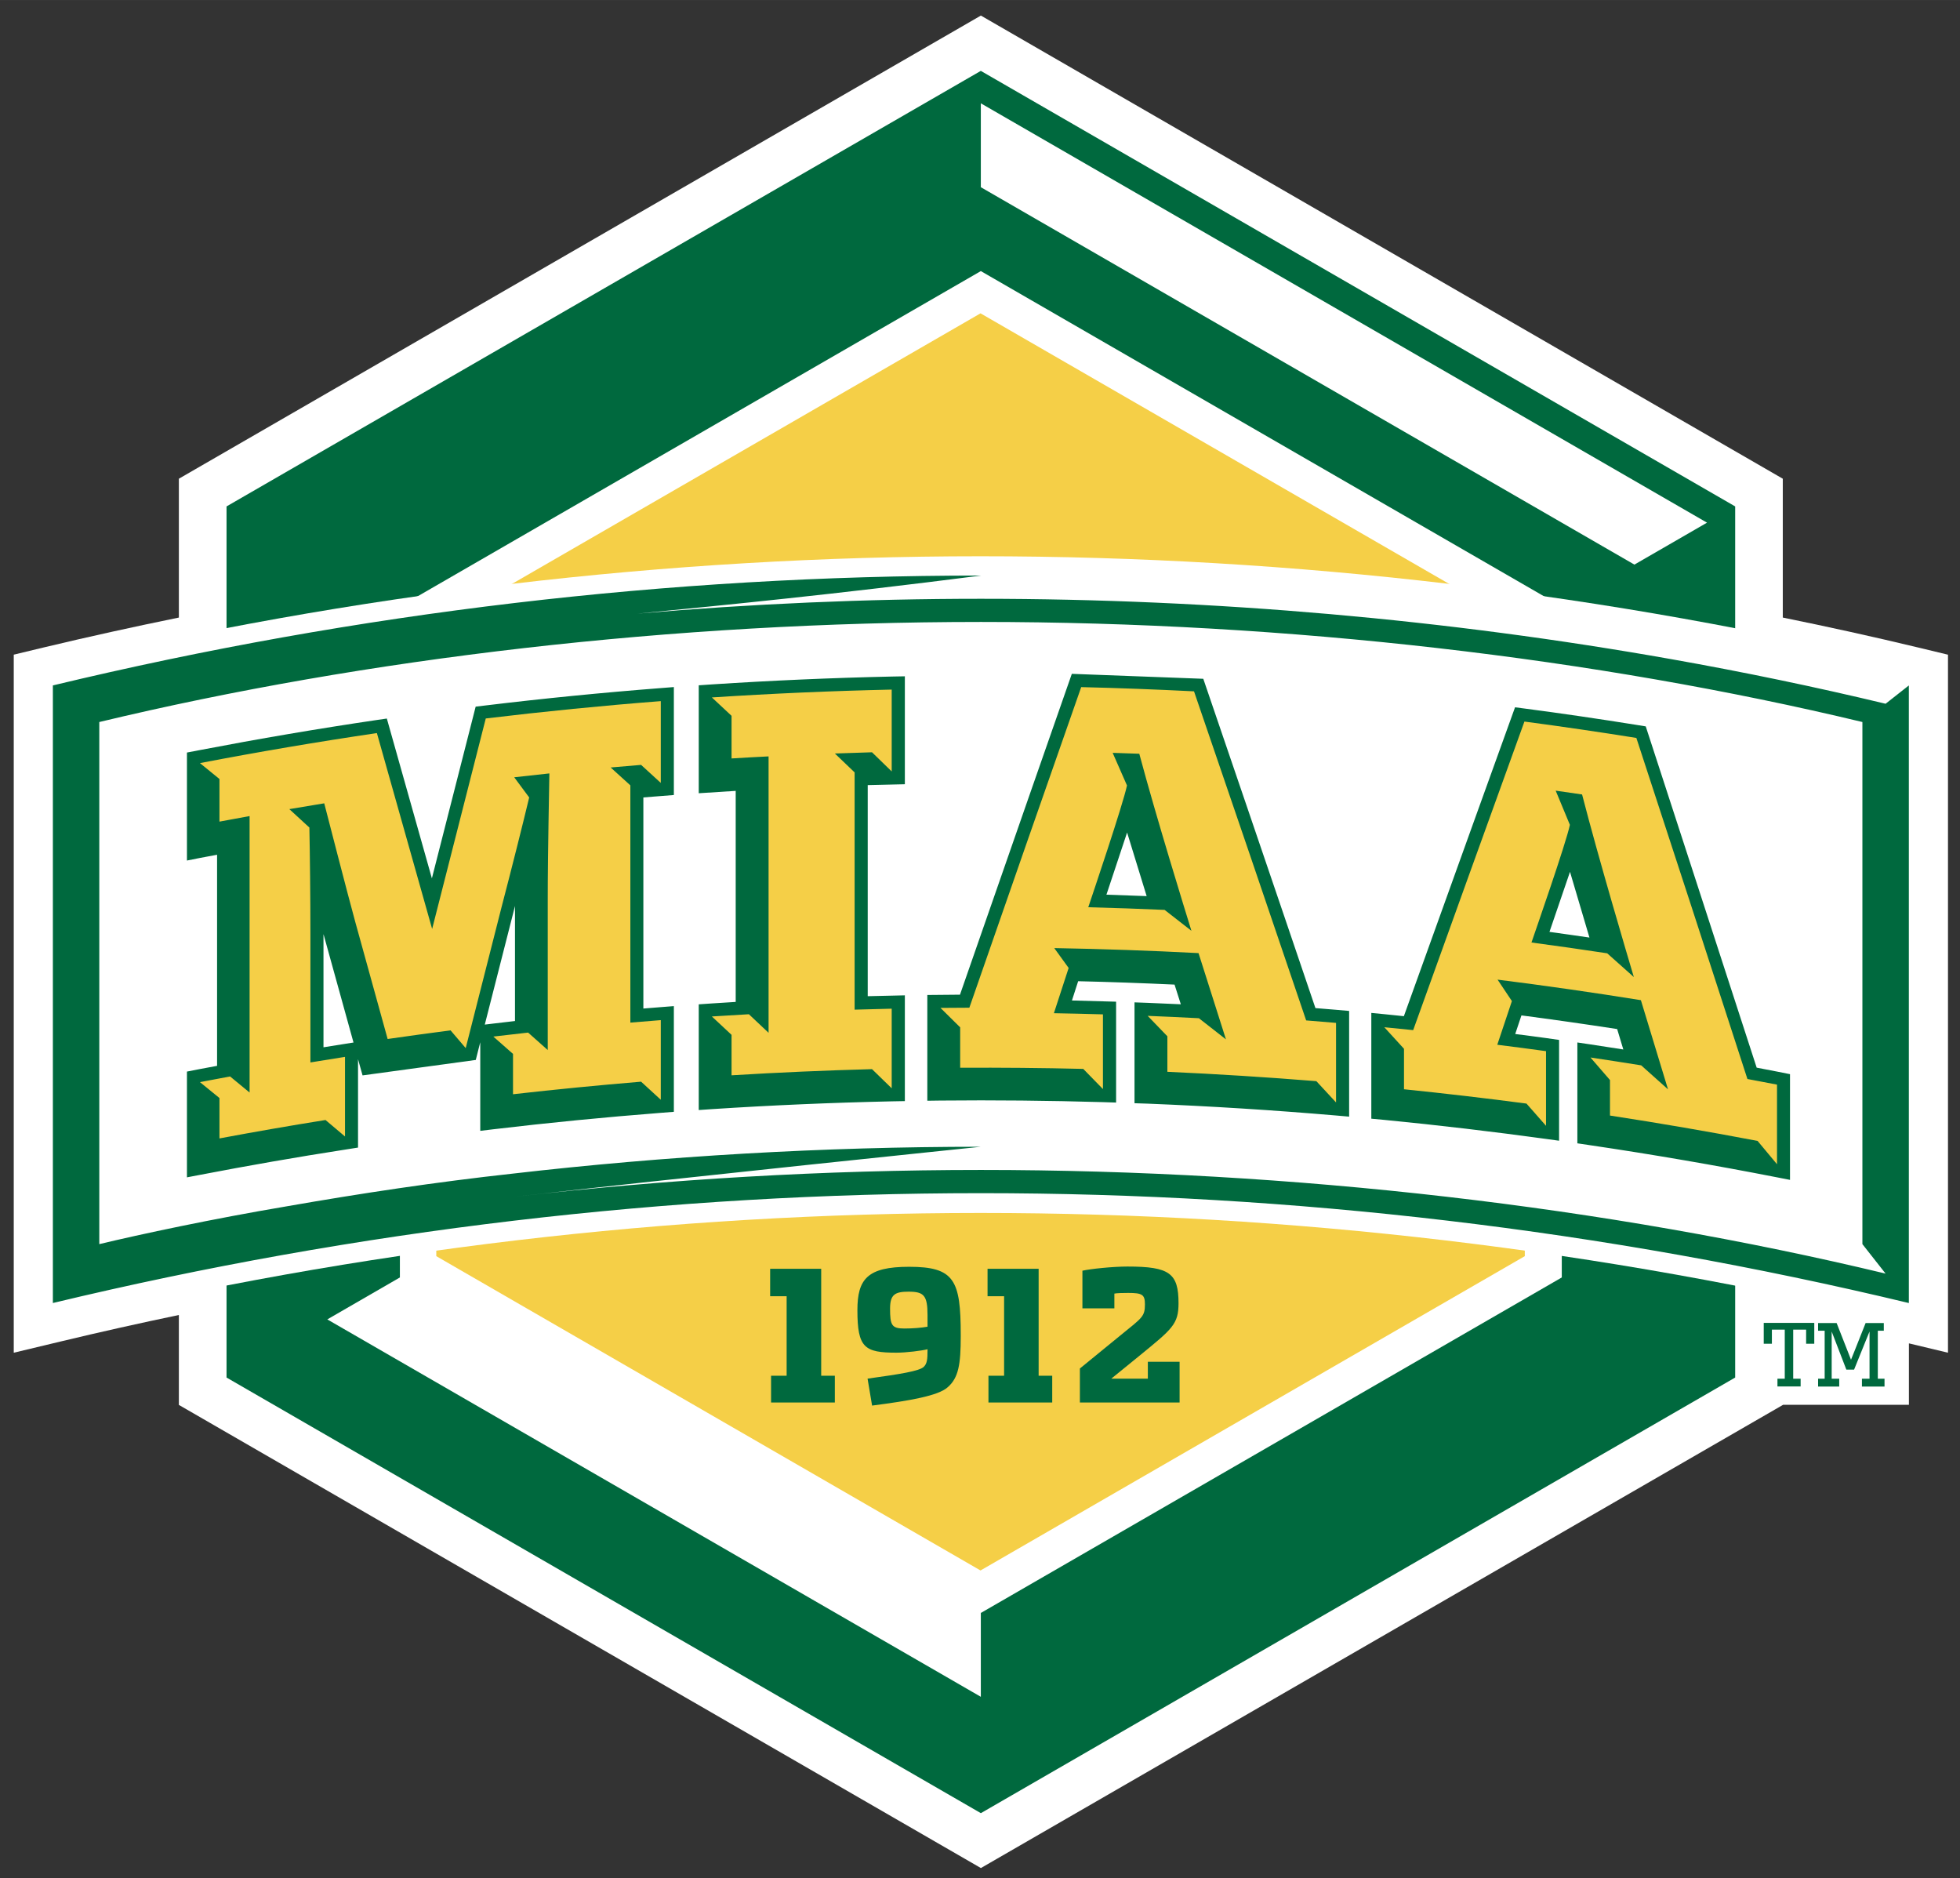
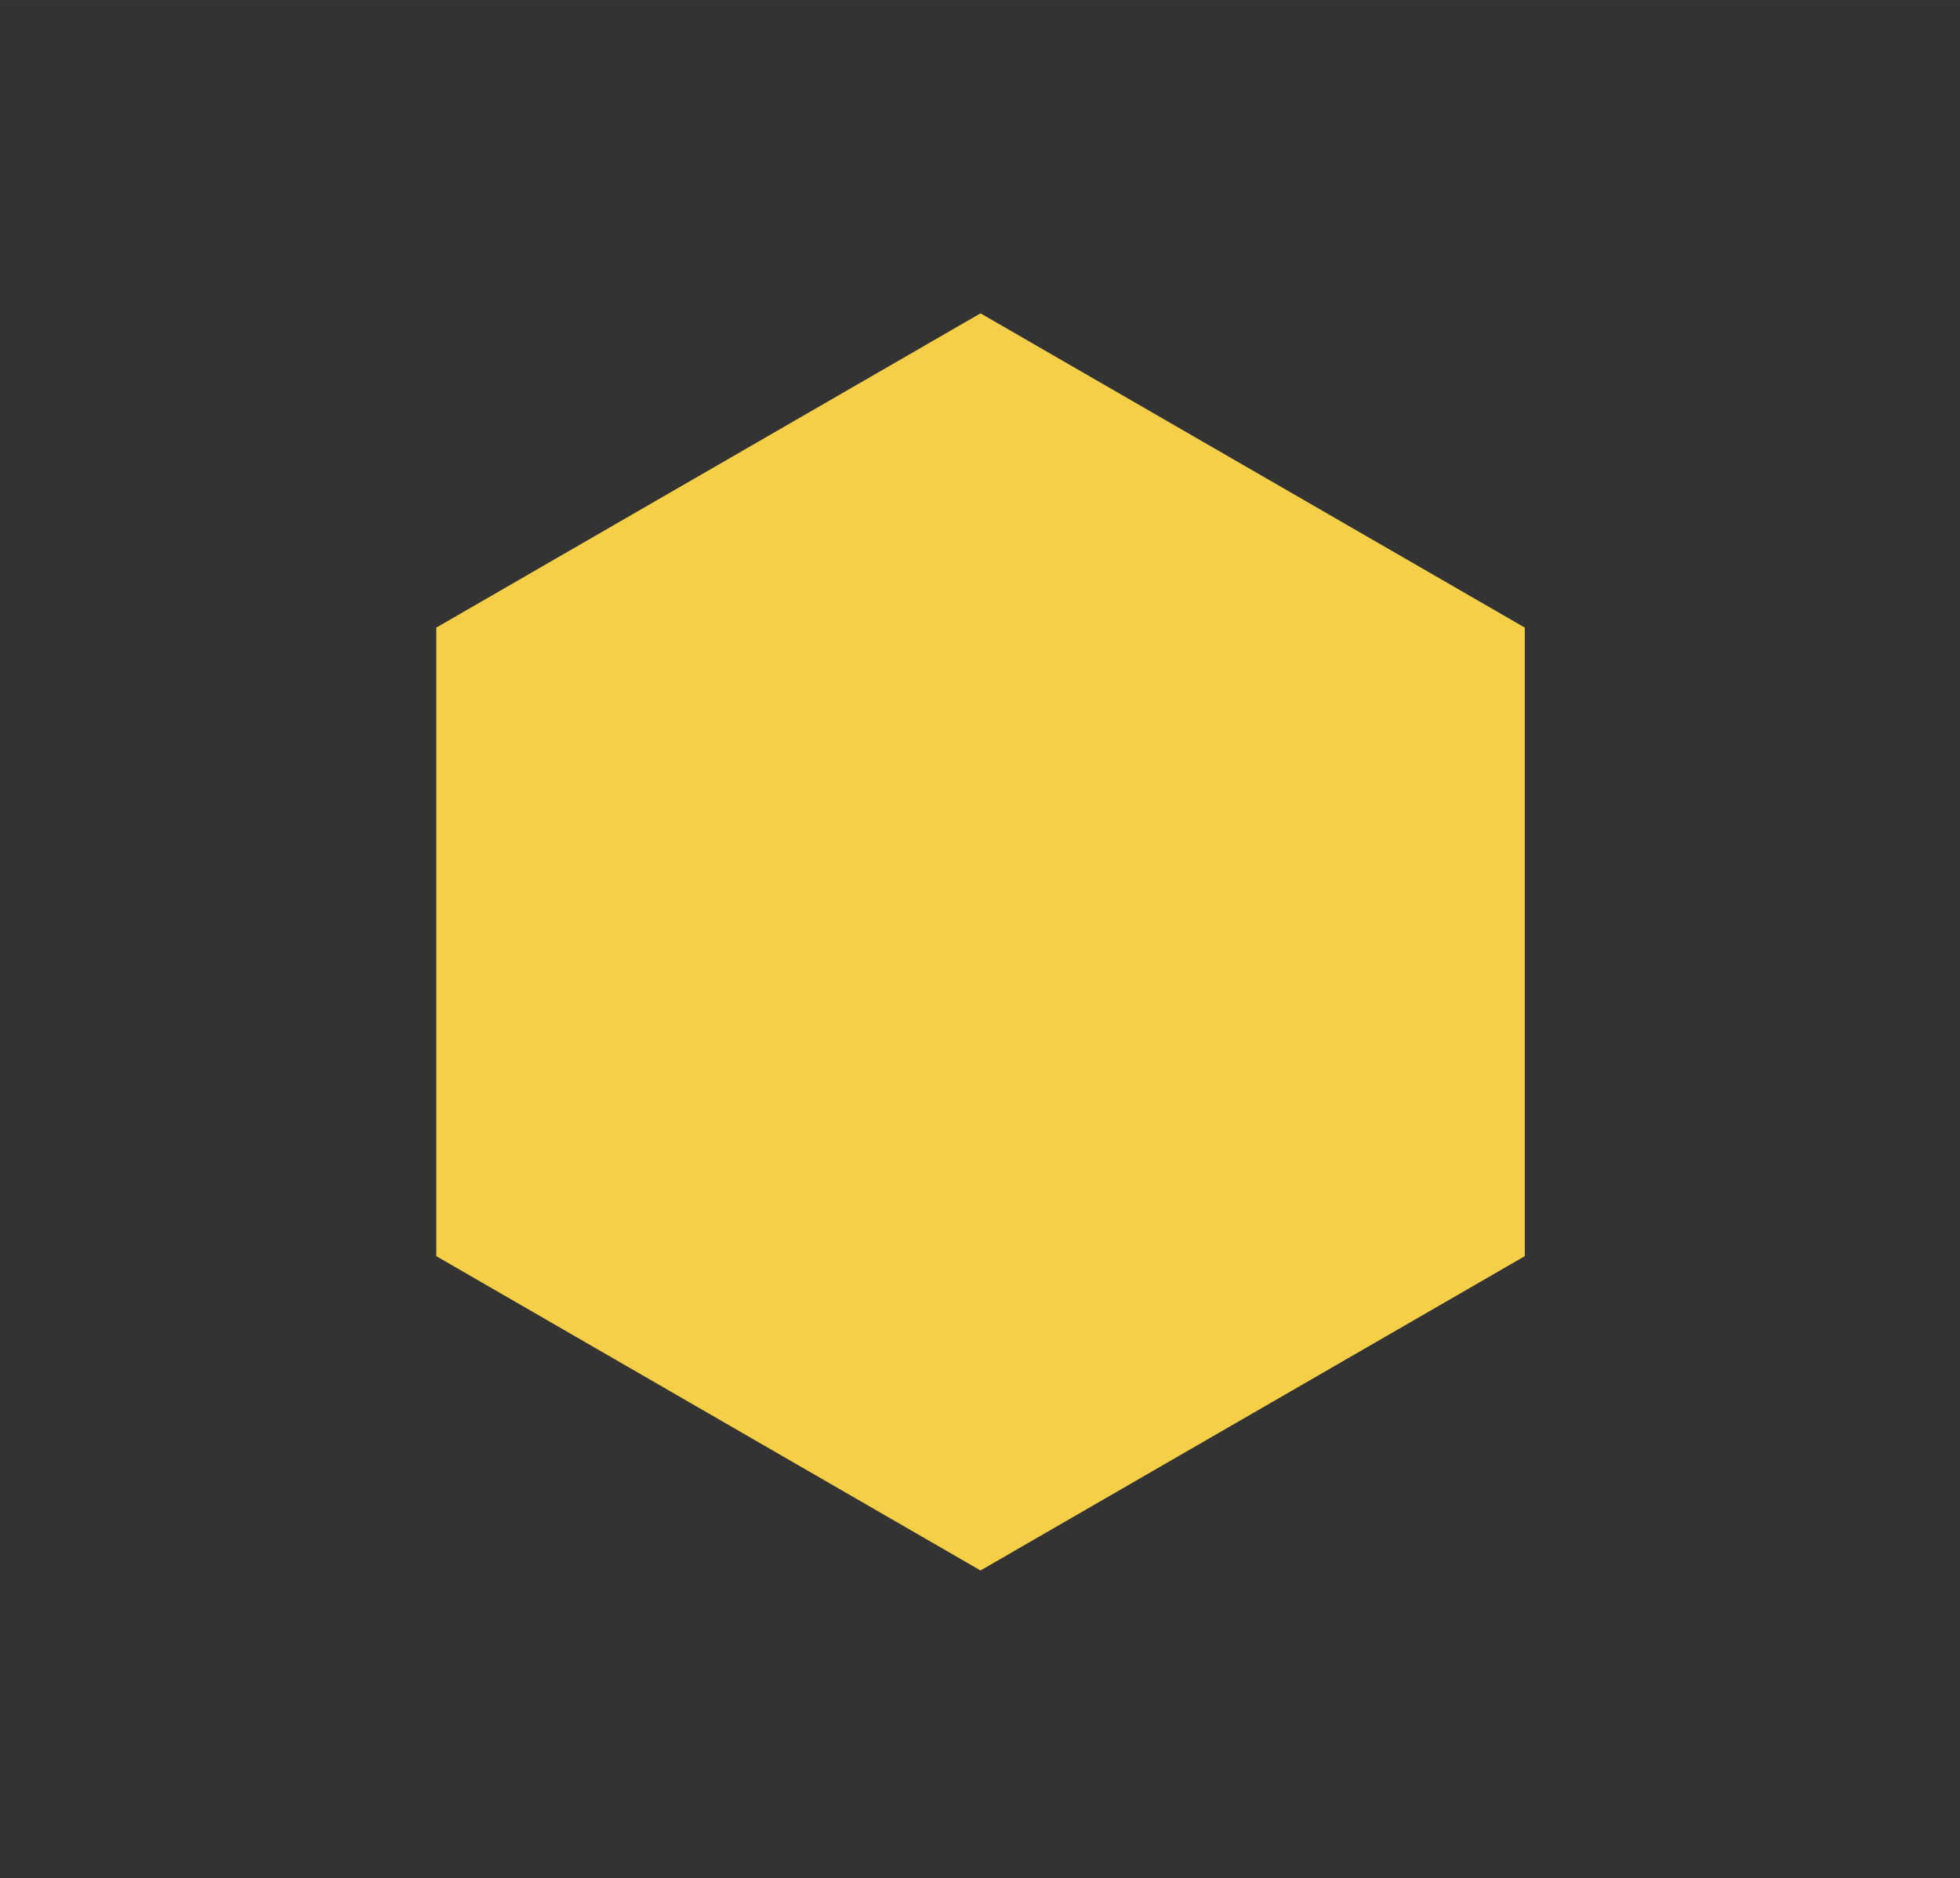
<svg xmlns="http://www.w3.org/2000/svg" height="145.64" width="152" viewBox="0 0 152.001 145.638">
  <rect x="0" y="0" width="152.001" height="145.638" fill="#333333" stroke="none" />
  <g>
-     <path d="m151.06 50.76-2.326-0.56c-3.477-0.836-6.972-1.604-10.476-2.317v-10.766l-62.189-35.911-62.197 35.911v10.766c-3.504 0.716-6.999 1.484-10.479 2.317l-2.326 0.56v54.126l3.744-0.896c3.009-0.722 6.031-1.397 9.061-2.029v6.972l62.198 35.911 62.198-35.911v-0.009h9.771v-4.763l3.03 0.725v-54.126z" fill="#fff" />
-     <path d="m126.75 43.777-50.685-29.263v-6.504l56.317 32.515-5.632 3.252zm-95.738 55.274v-52.022l45.053-26.011 45.053 26.011v52.022l-45.053 26.014v6.501l-50.682-29.263 5.629-3.252zm45.055-93.559-58.499 33.774v67.545l58.499 33.777 58.499-33.777v-67.545l-58.503-33.772z" fill="#00693e" />
    <path d="m33.835 48.662v48.737l42.205 24.371 42.211-24.371v-48.737l-42.21-24.368-42.205 24.368z" fill="#f5cf47" />
-     <path d="m148.36 51.69c-23.658-5.68-47.987-8.56-72.32-8.56-24.326 0-48.662 2.88-72.32 8.56l-1.163 0.282v51.006l1.87-0.45c23.431-5.626 47.524-8.479 71.616-8.479 24.093 0 48.188 2.853 71.609 8.476l1.873 0.45v-51.006l-1.163-0.282z" fill="#fff" />
-     <path fill="#00693e" d="m76.069 44.626c-24.155 0-48.317 2.839-71.969 8.519v47.887c23.651-5.678 47.813-8.517 71.969-8.517 24.158 0 48.313 2.839 71.965 8.519v-47.887c-0.543 0.426-1.264 0.993-1.803 1.419-5.434-1.304-10.98-2.458-16.612-3.456-17.313-3.072-35.428-4.683-53.55-4.683-8.911 0-17.822 0.391-26.634 1.152 7.008-0.689 15.152-1.479 26.634-2.95zm0 3.597c23.877 0 47.744 2.812 68.363 7.76v40.483l1.798 2.285c-21.572-5.179-45.865-8.037-70.161-8.037-12.148 0-24.299 0.714-36.109 2.075 11.809-1.361 36.109-3.873 36.109-3.873-12.217 0-24.439 0.714-36.315 2.084-5.977 0.656-11.791 1.533-17.516 2.534-5.773 0.974-11.327 2.162-14.537 2.932v-40.483c20.626-4.949 44.502-7.76 68.379-7.76zm7.053 4.023c-0.081 0.228-5.862 16.773-8.674 24.878-0.507 0.003-1.011 0.008-1.517 0.014-0.342 0.003-0.678 0.003-1.016 0.009v8.201c0.339-0.006 0.675-0.011 1.016-0.014 4.199-0.042 8.404 0.002 12.603 0.122 0.342 0.009 0.682 0.021 1.021 0.033v-7.821c-0.339-0.012-0.679-0.019-1.021-0.028-0.8-0.024-1.602-0.048-2.403-0.066l0.482-1.494c2.494 0.057 4.984 0.148 7.475 0.262l0.487 1.527c-0.857-0.042-1.714-0.079-2.571-0.112-0.342-0.015-0.682-0.025-1.021-0.037v7.821c0.339 0.009 0.679 0.021 1.021 0.033 4.87 0.195 9.743 0.501 14.607 0.918l1.016 0.089v-8.196l-1.016-0.089c-0.534-0.045-1.063-0.089-1.597-0.131-2.815-8.318-8.616-25.304-8.697-25.534-0.24-0.012-9.956-0.378-10.196-0.384zm-12.949 0.192c-0.339 0.006-0.679 0.013-1.021 0.019-4.652 0.102-9.301 0.306-13.947 0.609-0.339 0.021-0.678 0.046-1.016 0.07v8.369c0.339-0.024 2.252-0.147 2.866-0.183v16.364c-0.614 0.039-1.232 0.078-1.85 0.117-0.339 0.024-0.678 0.046-1.016 0.07v8.196c0.339-0.024 0.678-0.046 1.016-0.07 4.646-0.303 9.295-0.502 13.947-0.604 0.342-0.009 0.682-0.013 1.021-0.019v-8.201c-0.339 0.006-0.679 0.014-1.021 0.024-0.62 0.012-1.239 0.024-1.859 0.042v-16.368c0.62-0.018 2.541-0.06 2.88-0.066v-8.369zm-17.914 0.834c-0.339 0.024-0.678 0.053-1.016 0.08-4.529 0.351-9.055 0.799-13.572 1.344-0.261 0.03-0.521 0.061-0.782 0.094-0.066 0.261-2.331 9.13-3.395 13.315-1.097-3.897-3.425-12.152-3.494-12.392-0.258 0.039-0.515 0.073-0.773 0.112-4.586 0.677-9.16 1.457-13.722 2.332-0.336 0.066-0.671 0.126-1.007 0.192v8.374l1.007-0.201 1.33-0.248v16.368l-1.33 0.248c-0.336 0.066-0.671 0.134-1.007 0.197v8.201c0.336-0.069 0.671-0.129 1.007-0.192 3.741-0.719 7.495-1.376 11.254-1.958 0.336-0.054 0.671-0.108 1.007-0.159v-6.856c0.051 0.18 0.099 0.36 0.15 0.543 0.066 0.24 0.135 0.477 0.201 0.717 0.258-0.036 8.521-1.166 8.781-1.199 0.066-0.261 0.131-0.521 0.197-0.782 0.051-0.198 0.102-0.395 0.15-0.59v6.87c0.339-0.039 0.678-0.083 1.016-0.122 4.319-0.513 8.648-0.935 12.982-1.274 0.339-0.027 0.678-0.053 1.016-0.08v-8.196c-0.339 0.024-0.678 0.053-1.016 0.08-0.45 0.036-0.899 0.069-1.349 0.108v-16.368c0.45-0.039 0.899-0.072 1.349-0.108 0.339-0.027 0.678-0.053 1.016-0.08v-8.369zm65.235 1.569c-0.078 0.219-5.826 16.149-8.622 23.951-0.506-0.05-1.004-0.104-1.508-0.155-0.341-0.034-0.678-0.07-1.016-0.098v8.201c0.339 0.033 0.678 0.061 1.016 0.094 4.187 0.408 8.36 0.903 12.533 1.475 0.339 0.048 0.673 0.096 1.012 0.14v-7.816c-0.339-0.048-0.673-0.1-1.012-0.145-0.794-0.111-1.591-0.212-2.389-0.314 0.162-0.483 0.324-0.963 0.482-1.442 2.476 0.324 4.95 0.678 7.423 1.058 0.162 0.528 0.316 1.055 0.478 1.583-0.851-0.135-1.701-0.268-2.552-0.393-0.339-0.051-0.673-0.099-1.012-0.15v7.821c0.339 0.048 0.673 0.099 1.012 0.15 4.838 0.716 9.661 1.546 14.472 2.487 0.336 0.066 0.674 0.131 1.007 0.197v-1.012-6.173-1.012c-0.333-0.069-0.671-0.135-1.007-0.201-0.525-0.102-1.054-0.203-1.578-0.304-2.788-8.617-8.528-26.221-8.603-26.461-0.243-0.039-0.481-0.078-0.721-0.117-2.892-0.462-5.786-0.889-8.688-1.269-0.24-0.033-0.478-0.064-0.721-0.094h-0.005zm-30.086 9.709c0.186 0.605 1.371 4.464 1.517 4.932-1.04-0.042-2.079-0.079-3.119-0.112 0.15-0.447 1.344-4.025 1.602-4.819zm34.348 3.049c0.186 0.641 1.364 4.616 1.508 5.096-1.034-0.153-2.066-0.296-3.1-0.44 0.15-0.432 1.341-3.903 1.592-4.655zm-81.818 2.651v8.917c-0.56 0.066-1.119 0.131-1.677 0.197l-0.665 0.08c0.758-2.985 1.52-5.971 2.281-8.95l0.061-0.244zm-14.851 2.186c0.006 0.027 0.019 0.059 0.028 0.089 0.767 2.767 1.532 5.536 2.3 8.308-0.219 0.036-0.432 0.07-0.651 0.103-0.557 0.087-1.119 0.18-1.677 0.267v-8.767zm62.364 25.768c-1.169 0-2.887 0.182-3.508 0.323v2.918h2.478v-1.143c0.198-0.042 0.707-0.051 1.073-0.051 1.085 0 1.297 0.124 1.297 0.885 0 0.956-0.228 1.043-1.85 2.365l-3.194 2.609v2.637h7.732v-3.157h-2.463v1.307h-2.833l2.211-1.798c2.521-2.059 3.002-2.428 3.002-4.046 0-2.326-0.688-2.848-3.943-2.848zm-16.944 0.019c-3.24 0-4.014 0.953-4.014 3.363 0 2.917 0.547 3.297 3.026 3.297 0.761 0 2.004-0.156 2.412-0.267v0.07c0 0.704-0.03 1.057-0.309 1.311-0.369 0.309-1.692 0.534-4.341 0.899l0.351 2.089c2.946-0.381 5.118-0.762 5.849-1.41 0.86-0.731 1.026-1.802 1.026-3.957v-0.117c0-4.238-0.49-5.278-4-5.278zm-10.781 0.155v2.126h1.279v6.168h-1.208v2.075h4.946v-2.075h-1.058v-8.294h-3.957zm16.86 0v2.126h1.283v6.168h-1.213v2.075h4.946v-2.075h-1.054v-8.294h-3.962zm-6.107 1.775c1.169 0 1.452 0.295 1.452 1.817v0.899c-0.465 0.084-1.126 0.14-1.803 0.14-0.986 0-1.101-0.267-1.101-1.55 0-1.1 0.394-1.307 1.452-1.307zm66.302 2.421v1.616h0.632v-1.096h0.998v3.808h-0.567v0.599h1.798v-0.599h-0.576v-3.808h1.002v1.096h0.632v-1.616h-3.92zm4.215 0.009v0.599h0.51v3.719h-0.51v0.609h1.639v-0.609h-0.585v-3.658l0.211 0.548 0.927 2.407h0.599l0.951-2.351 0.248-0.604v3.658h-0.59v0.609h1.752v-0.609h-0.52v-3.719h0.464v-0.599h-1.41l-0.862 2.173-0.272 0.674-0.281-0.721-0.834-2.126h-1.438z" />
-     <path d="m83.849 53.276c-2.889 8.246-5.784 16.533-8.674 24.859-0.749 0-1.492 0.005-2.239 0.014 0.51 0.501 1.017 1.004 1.527 1.508v3.133c3.18-0.015 6.364 0.011 9.545 0.089 0.51 0.519 1.017 1.043 1.527 1.564v-5.793c-1.268-0.038-2.534-0.065-3.803-0.089l1.143-3.508c-0.372-0.513-0.743-1.028-1.115-1.541 3.732 0.066 7.46 0.194 11.188 0.389 0.707 2.227 1.416 4.455 2.126 6.688-0.698-0.549-1.4-1.097-2.098-1.639-1.325-0.069-2.647-0.132-3.971-0.183 0.51 0.525 1.017 1.055 1.527 1.583v2.754c3.855 0.174 7.708 0.417 11.554 0.726 0.51 0.549 1.02 1.097 1.527 1.649v-6.168c-0.773-0.069-1.545-0.132-2.318-0.192-2.891-8.542-5.795-17.047-8.697-25.516-2.913-0.146-5.827-0.258-8.744-0.327zm-14.696 0.192c-4.652 0.102-9.301 0.306-13.947 0.609 0.51 0.474 1.02 0.947 1.527 1.424v3.306c0.956-0.06 1.915-0.111 2.871-0.159v21.431c-0.51-0.48-1.017-0.961-1.527-1.438-0.956 0.054-1.915 0.11-2.871 0.173 0.51 0.474 1.02 0.947 1.527 1.424v3.138c3.63-0.222 7.261-0.379 10.893-0.478l1.527 1.485v-6.173c-0.959 0.021-1.916 0.045-2.876 0.075v-18.396c-0.51-0.492-1.022-0.977-1.531-1.466 0.959-0.033 1.921-0.067 2.88-0.094 0.51 0.495 1.017 0.987 1.527 1.485v-6.346zm-17.909 0.895c-4.532 0.351-9.055 0.802-13.572 1.344-1.388 5.431-2.774 10.872-4.159 16.321-1.43-5.074-2.858-10.135-4.285-15.188-4.586 0.677-9.16 1.452-13.722 2.328 0.501 0.411 1.009 0.821 1.513 1.232v3.306c0.779-0.144 1.558-0.29 2.337-0.431v21.436c-0.504-0.417-1.009-0.832-1.513-1.246-0.779 0.147-1.558 0.29-2.337 0.44 0.501 0.411 1.009 0.818 1.513 1.232v3.133c2.736-0.513 5.478-0.988 8.224-1.428 0.504 0.429 1.009 0.853 1.513 1.278v-6.173c-0.893 0.138-1.787 0.284-2.683 0.431v-9.952c0-2.937-0.038-6.202-0.08-8.252v-0.009c-0.519-0.48-1.036-0.955-1.555-1.428 0.902-0.156 1.805-0.303 2.707-0.45 0 0 1.871 7.265 2.407 9.198 0.836 3.024 1.674 6.049 2.51 9.076 1.625-0.234 3.252-0.457 4.88-0.67 0.393 0.459 0.783 0.918 1.175 1.377 0.926-3.645 1.851-7.286 2.777-10.922 0.839-3.21 1.683-6.578 2.145-8.514-0.387-0.522-0.775-1.046-1.161-1.564 0.908-0.105 1.815-0.204 2.726-0.3-0.108 5.914-0.126 8.023-0.126 9.98v11.469c-0.507-0.453-1.012-0.904-1.522-1.353-0.896 0.099-1.798 0.204-2.698 0.309 0.51 0.447 1.02 0.895 1.527 1.344v3.128c3.309-0.375 6.618-0.698 9.933-0.974 0.507 0.465 1.017 0.933 1.527 1.4v-6.173c-0.788 0.06-1.575 0.126-2.36 0.192v-18.396c-0.51-0.462-1.02-0.925-1.527-1.386 0.785-0.069 1.572-0.135 2.36-0.201 0.507 0.465 1.017 0.928 1.527 1.396v-6.341zm66.977 1.583c-2.871 7.937-5.746 15.912-8.627 23.927-0.743-0.078-1.492-0.153-2.239-0.225 0.507 0.554 1.017 1.117 1.527 1.672v3.138c3.168 0.324 6.336 0.693 9.498 1.11 0.507 0.572 1.011 1.148 1.517 1.724v-5.789c-1.256-0.174-2.521-0.338-3.78-0.496 0.378-1.13 0.756-2.259 1.133-3.386-0.369-0.554-0.738-1.111-1.11-1.663 3.711 0.465 7.418 0.999 11.114 1.592 0.701 2.305 1.401 4.605 2.103 6.913-0.692-0.62-1.387-1.242-2.079-1.859-1.313-0.21-2.621-0.414-3.934-0.609 0.504 0.581 1.006 1.162 1.513 1.747v2.754c3.825 0.587 7.639 1.242 11.446 1.967 0.504 0.602 1.004 1.202 1.508 1.808v-6.173c-0.764-0.147-1.53-0.292-2.295-0.436-2.865-8.854-5.735-17.671-8.613-26.446-2.889-0.462-5.784-0.886-8.683-1.269zm-31.932 2.427c0.686 0.021 1.376 0.046 2.065 0.07 1.307 4.892 3.553 12.147 4.042 13.727-0.692-0.543-1.387-1.084-2.079-1.62-1.972-0.087-3.945-0.155-5.92-0.206 0.297-0.887 2.702-7.988 3.002-9.442-0.372-0.845-0.741-1.687-1.11-2.529zm34.357 2.932c0.683 0.096 1.363 0.196 2.047 0.295 1.298 5.033 3.528 12.527 4.013 14.158-0.686-0.614-1.379-1.229-2.065-1.841-1.957-0.297-3.916-0.578-5.873-0.838 0.291-0.857 2.682-7.699 2.979-9.123-0.369-0.881-0.735-1.767-1.101-2.651z" fill="#f5cf47" />
  </g>
</svg>